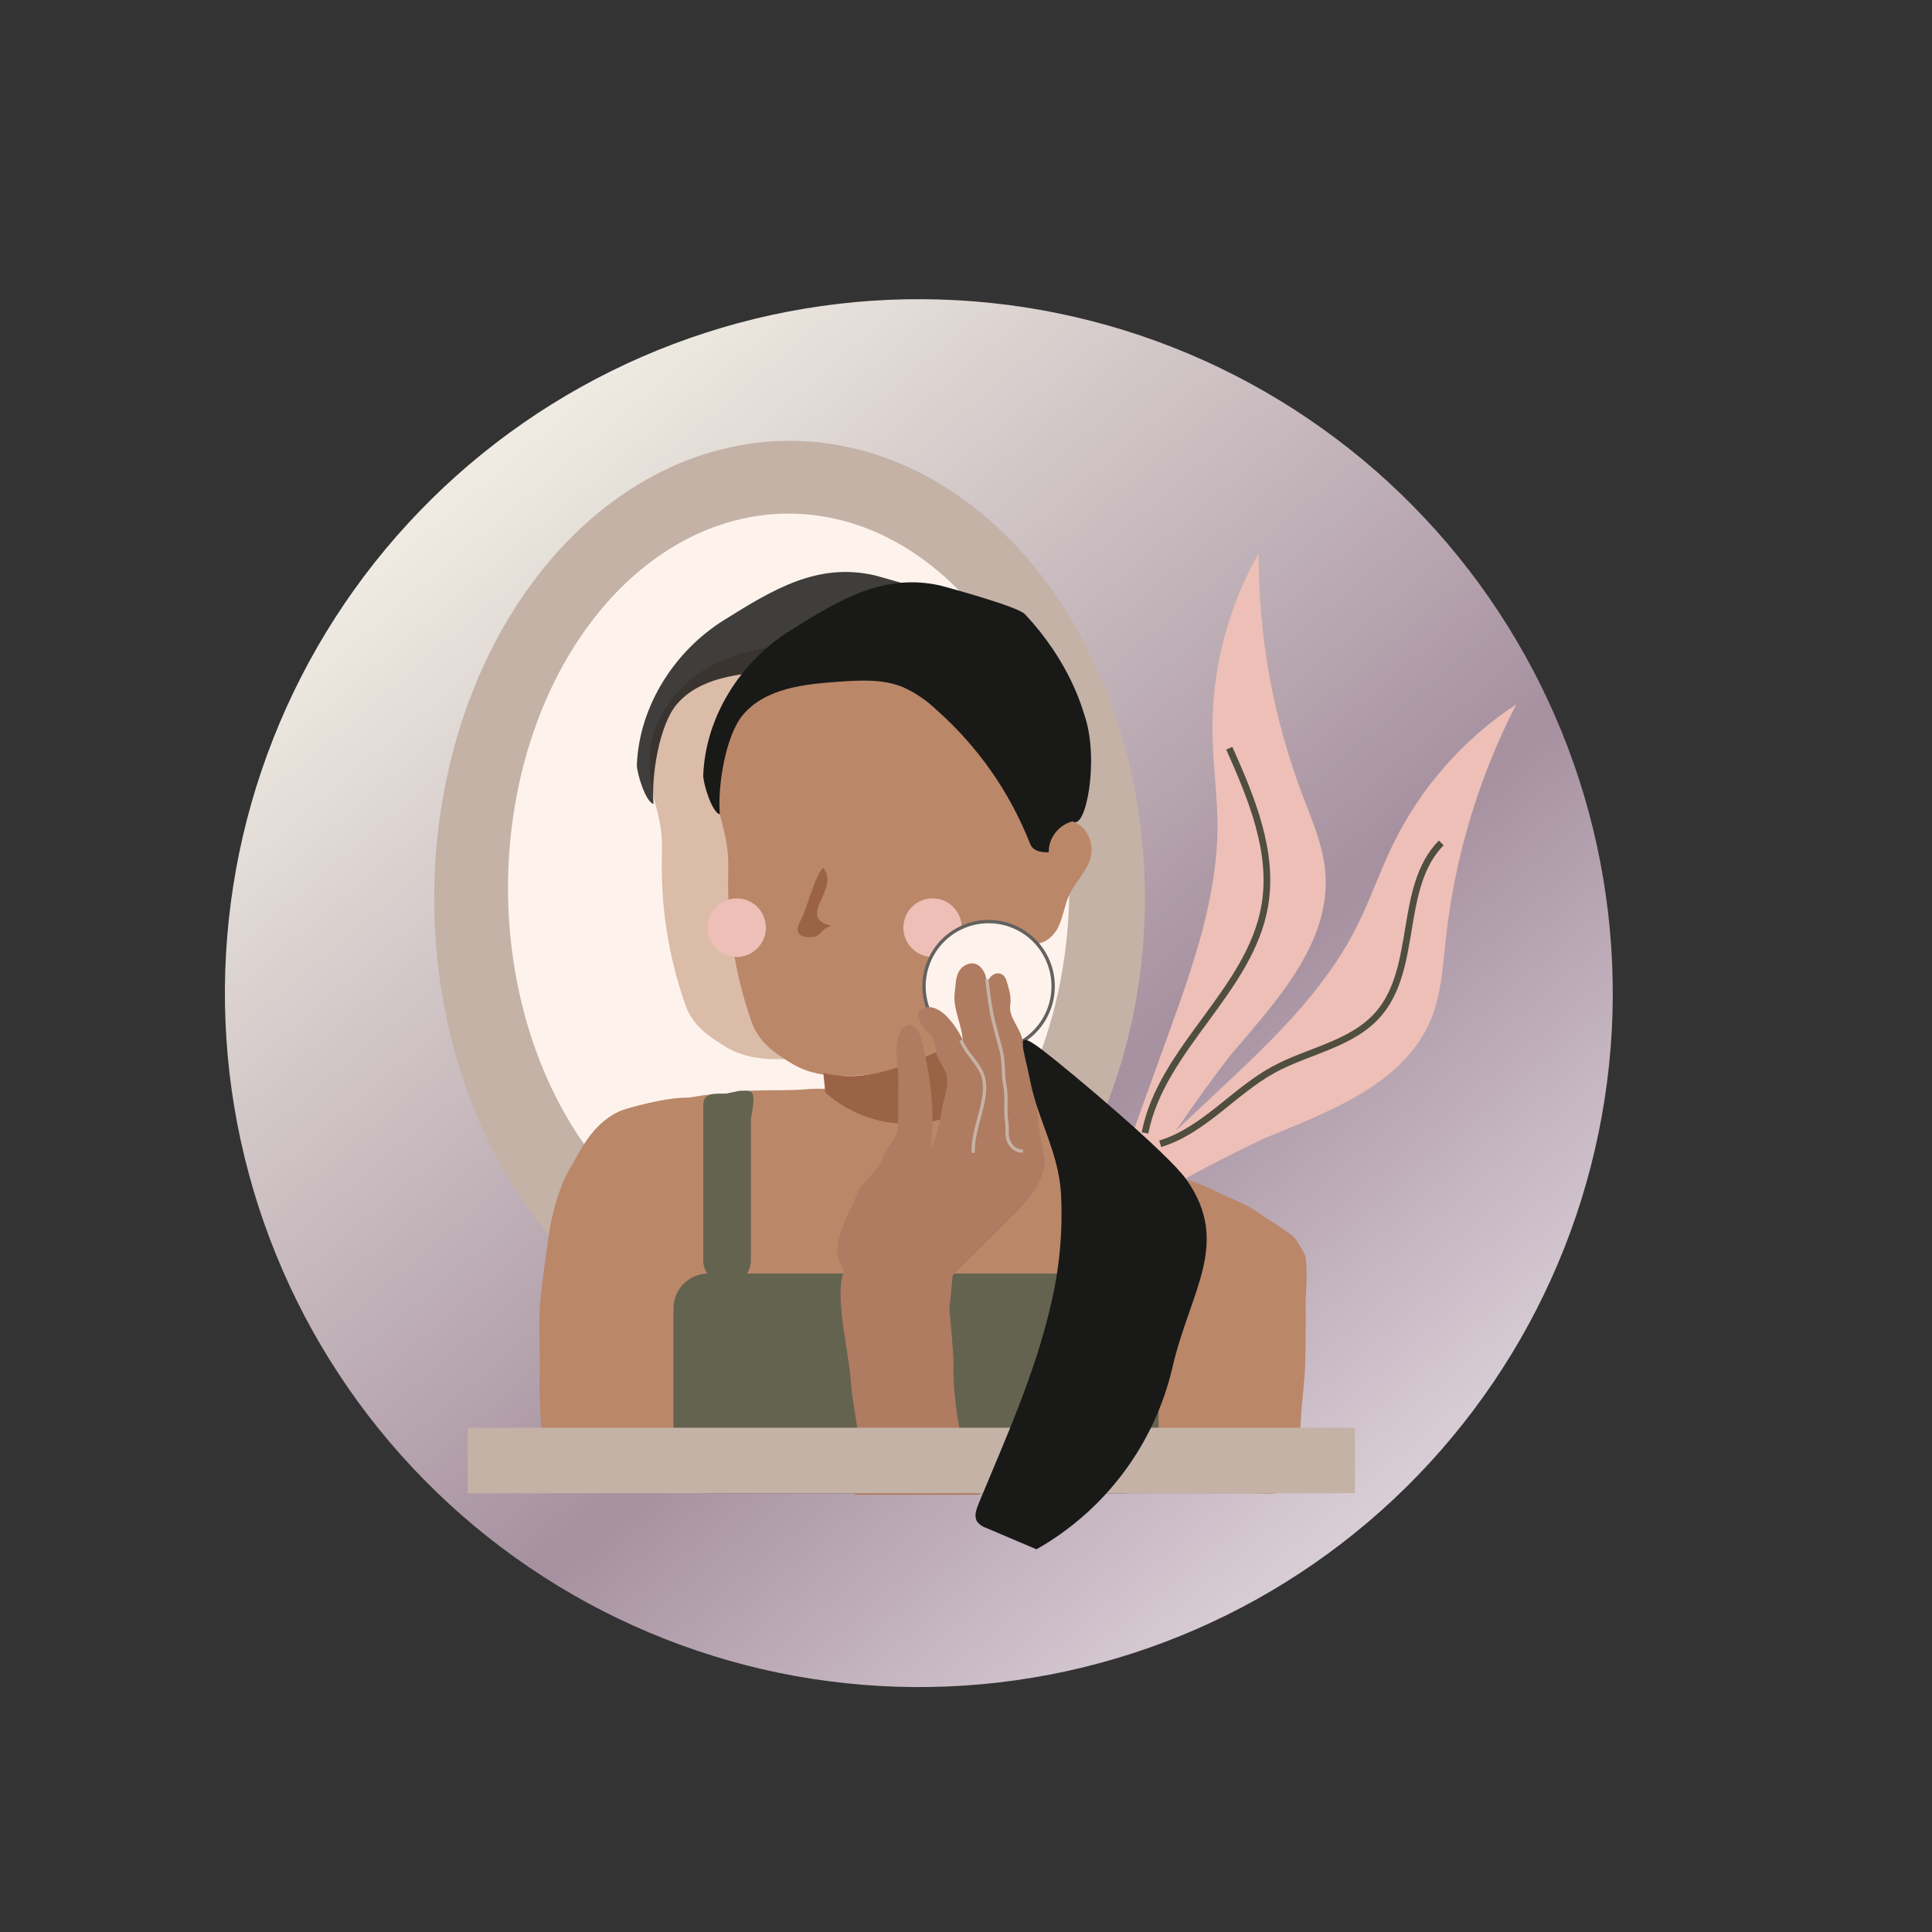
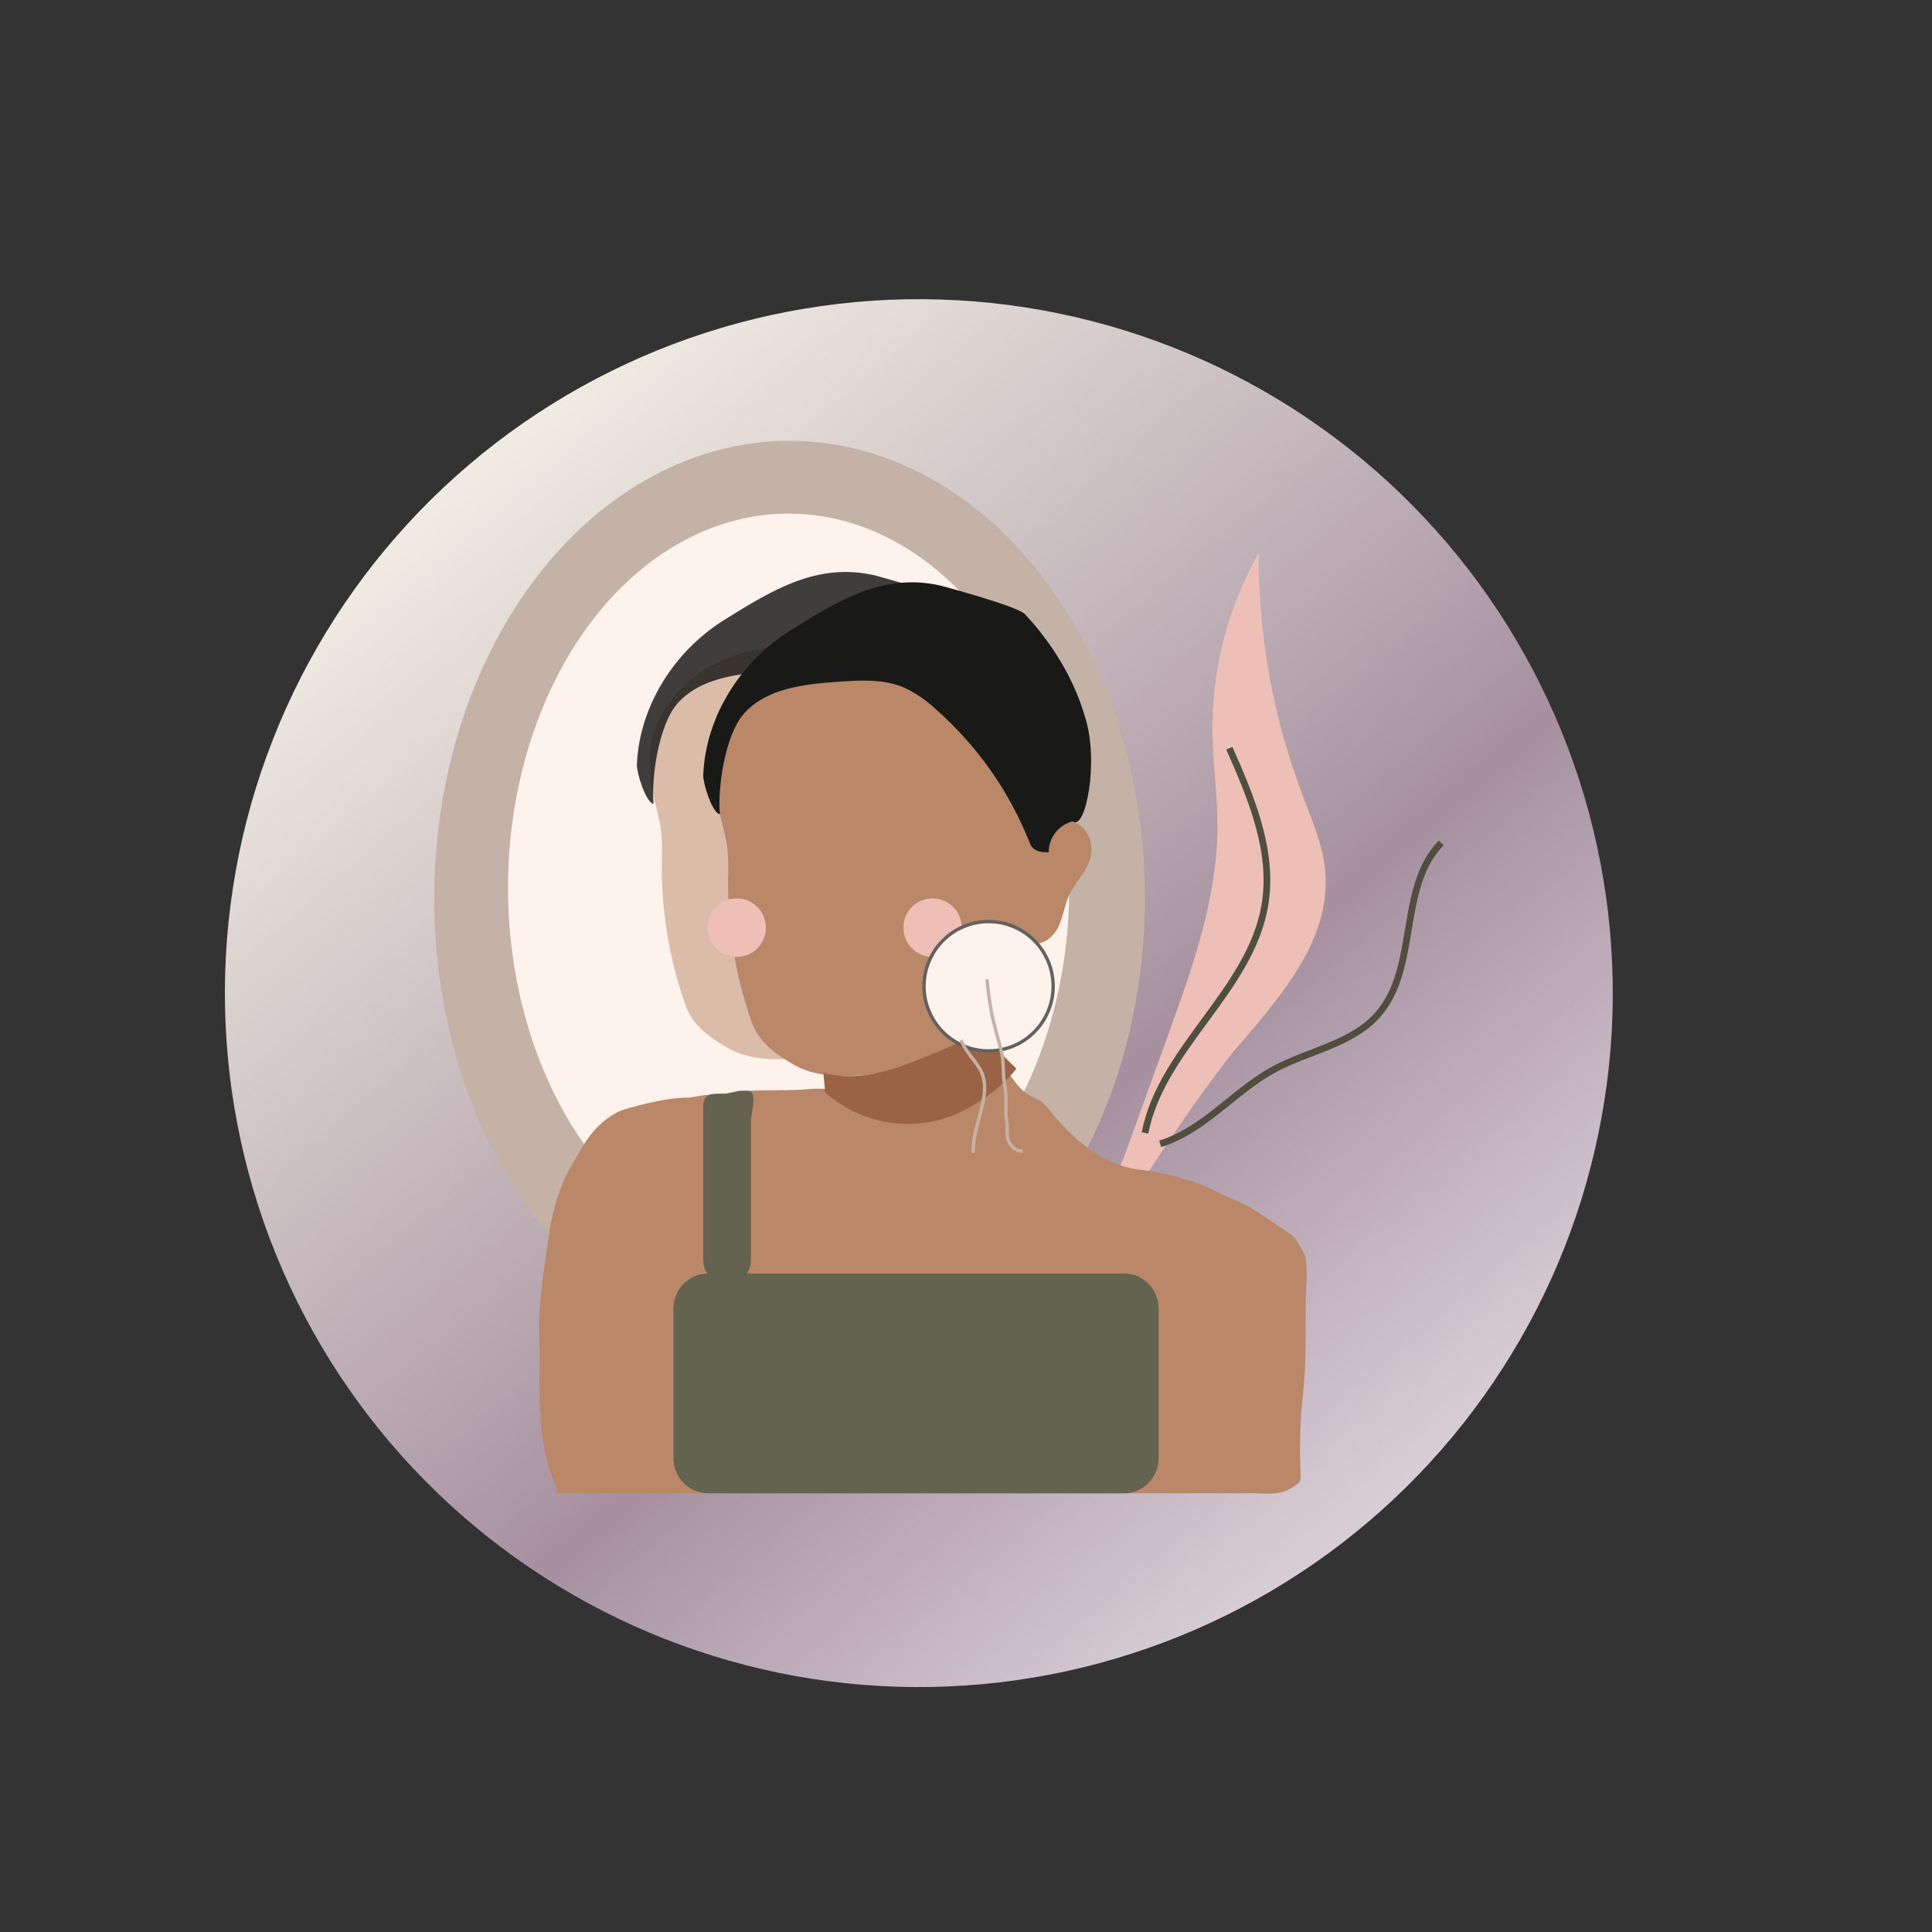
<svg xmlns="http://www.w3.org/2000/svg" width="220" zoomAndPan="magnify" viewBox="0 0 165 165" height="220" preserveAspectRatio="xMidYMid meet" version="1.0">
  <rect x="0" y="0" width="165" height="165" fill="#333333" stroke="none" />
  <defs>
    <clipPath id="54dfac0b8b">
      <path d="M 19 25 L 138 25 L 138 145 L 19 145 Z M 19 25 " clip-rule="nonzero" />
    </clipPath>
    <clipPath id="977c732b1b">
      <path d="M -5.074 78.082 L 85.203 1.273 L 162.016 91.551 L 71.738 168.359 Z M -5.074 78.082 " clip-rule="nonzero" />
    </clipPath>
    <clipPath id="5b8e7102b5">
      <path d="M -5.074 78.082 L 85.203 1.273 L 162.016 91.551 L 71.738 168.359 Z M -5.074 78.082 " clip-rule="nonzero" />
    </clipPath>
    <clipPath id="227ebfcb71">
      <path d="M 123.609 46.41 C 124.867 47.891 126.051 49.426 127.156 51.02 C 128.262 52.617 129.289 54.262 130.234 55.957 C 131.18 57.652 132.039 59.387 132.816 61.168 C 133.59 62.949 134.273 64.762 134.871 66.609 C 135.469 68.457 135.973 70.328 136.383 72.223 C 136.797 74.121 137.113 76.035 137.34 77.961 C 137.562 79.891 137.691 81.824 137.727 83.766 C 137.762 85.707 137.703 87.645 137.547 89.578 C 137.391 91.512 137.141 93.434 136.793 95.344 C 136.449 97.254 136.012 99.145 135.48 101.012 C 134.953 102.879 134.332 104.715 133.621 106.52 C 132.91 108.328 132.109 110.094 131.227 111.82 C 130.344 113.551 129.375 115.23 128.324 116.863 C 127.277 118.496 126.148 120.074 124.945 121.594 C 123.738 123.117 122.465 124.578 121.117 125.973 C 119.77 127.371 118.355 128.699 116.875 129.957 C 115.398 131.215 113.863 132.395 112.266 133.504 C 110.672 134.609 109.027 135.637 107.332 136.582 C 105.637 137.527 103.898 138.387 102.121 139.16 C 100.34 139.934 98.527 140.621 96.68 141.215 C 94.832 141.812 92.961 142.316 91.062 142.73 C 89.168 143.141 87.254 143.461 85.328 143.684 C 83.398 143.91 81.465 144.039 79.523 144.074 C 77.582 144.109 75.645 144.047 73.711 143.891 C 71.777 143.734 69.852 143.484 67.941 143.141 C 66.031 142.797 64.145 142.359 62.277 141.828 C 60.41 141.297 58.574 140.676 56.766 139.965 C 54.961 139.254 53.195 138.457 51.465 137.574 C 49.738 136.688 48.059 135.723 46.426 134.672 C 44.793 133.621 43.215 132.496 41.691 131.289 C 40.172 130.086 38.711 128.809 37.316 127.461 C 35.918 126.113 34.59 124.699 33.332 123.223 C 32.074 121.742 30.895 120.207 29.785 118.613 C 28.68 117.02 27.652 115.375 26.707 113.68 C 25.762 111.984 24.902 110.246 24.129 108.465 C 23.355 106.688 22.668 104.871 22.07 103.023 C 21.477 101.18 20.973 99.305 20.559 97.41 C 20.145 95.512 19.828 93.602 19.602 91.672 C 19.379 89.742 19.25 87.809 19.215 85.867 C 19.18 83.93 19.242 81.992 19.398 80.055 C 19.555 78.121 19.805 76.199 20.148 74.289 C 20.492 72.379 20.93 70.488 21.461 68.621 C 21.992 66.754 22.613 64.918 23.324 63.113 C 24.035 61.305 24.832 59.539 25.715 57.812 C 26.602 56.082 27.566 54.402 28.617 52.77 C 29.668 51.137 30.793 49.559 31.996 48.039 C 33.203 46.516 34.48 45.059 35.828 43.66 C 37.176 42.262 38.586 40.938 40.066 39.68 C 41.543 38.422 43.082 37.238 44.676 36.133 C 46.27 35.023 47.914 34 49.609 33.055 C 51.305 32.109 53.043 31.25 54.824 30.473 C 56.602 29.699 58.414 29.016 60.262 28.418 C 62.109 27.82 63.98 27.316 65.879 26.902 C 67.777 26.492 69.688 26.172 71.617 25.949 C 73.543 25.723 75.477 25.594 77.418 25.559 C 79.359 25.527 81.297 25.586 83.23 25.742 C 85.168 25.898 87.09 26.148 89 26.492 C 90.91 26.84 92.797 27.277 94.664 27.805 C 96.531 28.336 98.371 28.957 100.176 29.668 C 101.98 30.379 103.75 31.176 105.477 32.062 C 107.203 32.945 108.883 33.914 110.516 34.961 C 112.148 36.012 113.727 37.141 115.25 38.344 C 116.773 39.547 118.23 40.824 119.629 42.172 C 121.023 43.52 122.352 44.934 123.609 46.41 Z M 123.609 46.41 " clip-rule="nonzero" />
    </clipPath>
    <linearGradient x1="1744.609" gradientTransform="matrix(0.599, 0.704, -0.704, 0.599, -847.877, -1352.988)" y1="244.834" x2="1925.543" gradientUnits="userSpaceOnUse" y2="244.834" id="10b0255427">
      <stop stop-opacity="1" stop-color="rgb(93.7%, 92.2%, 88.599%)" offset="0" />
      <stop stop-opacity="1" stop-color="rgb(93.7%, 92.2%, 88.599%)" offset="0.125" />
      <stop stop-opacity="1" stop-color="rgb(93.7%, 92.2%, 88.599%)" offset="0.141" />
      <stop stop-opacity="1" stop-color="rgb(93.604%, 92.081%, 88.513%)" offset="0.148" />
      <stop stop-opacity="1" stop-color="rgb(93.26%, 91.652%, 88.202%)" offset="0.152" />
      <stop stop-opacity="1" stop-color="rgb(93.013%, 91.344%, 87.978%)" offset="0.156" />
      <stop stop-opacity="1" stop-color="rgb(92.764%, 91.034%, 87.753%)" offset="0.16" />
      <stop stop-opacity="1" stop-color="rgb(92.517%, 90.724%, 87.529%)" offset="0.164" />
      <stop stop-opacity="1" stop-color="rgb(92.268%, 90.414%, 87.303%)" offset="0.168" />
      <stop stop-opacity="1" stop-color="rgb(92.021%, 90.105%, 87.079%)" offset="0.172" />
      <stop stop-opacity="1" stop-color="rgb(91.772%, 89.795%, 86.855%)" offset="0.176" />
      <stop stop-opacity="1" stop-color="rgb(91.525%, 89.485%, 86.63%)" offset="0.18" />
      <stop stop-opacity="1" stop-color="rgb(91.277%, 89.175%, 86.404%)" offset="0.184" />
      <stop stop-opacity="1" stop-color="rgb(91.028%, 88.866%, 86.18%)" offset="0.188" />
      <stop stop-opacity="1" stop-color="rgb(90.779%, 88.556%, 85.956%)" offset="0.191" />
      <stop stop-opacity="1" stop-color="rgb(90.532%, 88.246%, 85.732%)" offset="0.195" />
      <stop stop-opacity="1" stop-color="rgb(90.283%, 87.936%, 85.506%)" offset="0.199" />
      <stop stop-opacity="1" stop-color="rgb(90.036%, 87.627%, 85.281%)" offset="0.203" />
      <stop stop-opacity="1" stop-color="rgb(89.787%, 87.317%, 85.057%)" offset="0.207" />
      <stop stop-opacity="1" stop-color="rgb(89.54%, 87.007%, 84.833%)" offset="0.211" />
      <stop stop-opacity="1" stop-color="rgb(89.291%, 86.697%, 84.607%)" offset="0.215" />
      <stop stop-opacity="1" stop-color="rgb(89.044%, 86.388%, 84.383%)" offset="0.219" />
      <stop stop-opacity="1" stop-color="rgb(88.795%, 86.078%, 84.158%)" offset="0.223" />
      <stop stop-opacity="1" stop-color="rgb(88.547%, 85.768%, 83.934%)" offset="0.227" />
      <stop stop-opacity="1" stop-color="rgb(88.298%, 85.458%, 83.708%)" offset="0.23" />
      <stop stop-opacity="1" stop-color="rgb(88.051%, 85.149%, 83.484%)" offset="0.234" />
      <stop stop-opacity="1" stop-color="rgb(87.802%, 84.839%, 83.26%)" offset="0.238" />
      <stop stop-opacity="1" stop-color="rgb(87.555%, 84.529%, 83.035%)" offset="0.242" />
      <stop stop-opacity="1" stop-color="rgb(87.306%, 84.219%, 82.809%)" offset="0.246" />
      <stop stop-opacity="1" stop-color="rgb(87.059%, 83.91%, 82.585%)" offset="0.25" />
      <stop stop-opacity="1" stop-color="rgb(86.81%, 83.6%, 82.361%)" offset="0.254" />
      <stop stop-opacity="1" stop-color="rgb(86.563%, 83.29%, 82.137%)" offset="0.258" />
      <stop stop-opacity="1" stop-color="rgb(86.314%, 82.98%, 81.911%)" offset="0.262" />
      <stop stop-opacity="1" stop-color="rgb(86.066%, 82.671%, 81.686%)" offset="0.266" />
      <stop stop-opacity="1" stop-color="rgb(85.817%, 82.361%, 81.462%)" offset="0.27" />
      <stop stop-opacity="1" stop-color="rgb(85.57%, 82.051%, 81.238%)" offset="0.273" />
      <stop stop-opacity="1" stop-color="rgb(85.321%, 81.741%, 81.012%)" offset="0.277" />
      <stop stop-opacity="1" stop-color="rgb(85.074%, 81.433%, 80.788%)" offset="0.281" />
      <stop stop-opacity="1" stop-color="rgb(84.825%, 81.123%, 80.563%)" offset="0.285" />
      <stop stop-opacity="1" stop-color="rgb(84.578%, 80.814%, 80.339%)" offset="0.289" />
      <stop stop-opacity="1" stop-color="rgb(84.329%, 80.504%, 80.113%)" offset="0.293" />
      <stop stop-opacity="1" stop-color="rgb(84.082%, 80.194%, 79.889%)" offset="0.297" />
      <stop stop-opacity="1" stop-color="rgb(83.833%, 79.884%, 79.665%)" offset="0.301" />
      <stop stop-opacity="1" stop-color="rgb(83.585%, 79.575%, 79.44%)" offset="0.305" />
      <stop stop-opacity="1" stop-color="rgb(83.336%, 79.265%, 79.214%)" offset="0.309" />
      <stop stop-opacity="1" stop-color="rgb(83.089%, 78.955%, 78.99%)" offset="0.312" />
      <stop stop-opacity="1" stop-color="rgb(82.84%, 78.645%, 78.766%)" offset="0.316" />
      <stop stop-opacity="1" stop-color="rgb(82.593%, 78.336%, 78.542%)" offset="0.32" />
      <stop stop-opacity="1" stop-color="rgb(82.344%, 78.026%, 78.316%)" offset="0.324" />
      <stop stop-opacity="1" stop-color="rgb(82.097%, 77.716%, 78.091%)" offset="0.328" />
      <stop stop-opacity="1" stop-color="rgb(81.848%, 77.406%, 77.867%)" offset="0.332" />
      <stop stop-opacity="1" stop-color="rgb(81.599%, 77.097%, 77.643%)" offset="0.336" />
      <stop stop-opacity="1" stop-color="rgb(81.351%, 76.787%, 77.417%)" offset="0.34" />
      <stop stop-opacity="1" stop-color="rgb(81.104%, 76.477%, 77.193%)" offset="0.344" />
      <stop stop-opacity="1" stop-color="rgb(80.855%, 76.167%, 76.968%)" offset="0.348" />
      <stop stop-opacity="1" stop-color="rgb(80.608%, 75.858%, 76.744%)" offset="0.352" />
      <stop stop-opacity="1" stop-color="rgb(80.359%, 75.548%, 76.518%)" offset="0.355" />
      <stop stop-opacity="1" stop-color="rgb(80.112%, 75.238%, 76.294%)" offset="0.359" />
      <stop stop-opacity="1" stop-color="rgb(79.863%, 74.928%, 76.07%)" offset="0.363" />
      <stop stop-opacity="1" stop-color="rgb(79.616%, 74.619%, 75.845%)" offset="0.367" />
      <stop stop-opacity="1" stop-color="rgb(79.367%, 74.309%, 75.62%)" offset="0.371" />
      <stop stop-opacity="1" stop-color="rgb(79.118%, 73.999%, 75.395%)" offset="0.375" />
      <stop stop-opacity="1" stop-color="rgb(78.87%, 73.689%, 75.171%)" offset="0.379" />
      <stop stop-opacity="1" stop-color="rgb(78.622%, 73.38%, 74.947%)" offset="0.383" />
      <stop stop-opacity="1" stop-color="rgb(78.374%, 73.07%, 74.721%)" offset="0.387" />
      <stop stop-opacity="1" stop-color="rgb(78.127%, 72.76%, 74.496%)" offset="0.391" />
      <stop stop-opacity="1" stop-color="rgb(77.878%, 72.45%, 74.272%)" offset="0.395" />
      <stop stop-opacity="1" stop-color="rgb(77.631%, 72.142%, 74.048%)" offset="0.398" />
      <stop stop-opacity="1" stop-color="rgb(77.382%, 71.832%, 73.822%)" offset="0.402" />
      <stop stop-opacity="1" stop-color="rgb(77.135%, 71.523%, 73.598%)" offset="0.406" />
      <stop stop-opacity="1" stop-color="rgb(76.886%, 71.213%, 73.373%)" offset="0.41" />
      <stop stop-opacity="1" stop-color="rgb(76.637%, 70.903%, 73.149%)" offset="0.414" />
      <stop stop-opacity="1" stop-color="rgb(76.389%, 70.593%, 72.923%)" offset="0.418" />
      <stop stop-opacity="1" stop-color="rgb(76.141%, 70.284%, 72.699%)" offset="0.422" />
      <stop stop-opacity="1" stop-color="rgb(75.893%, 69.974%, 72.475%)" offset="0.426" />
      <stop stop-opacity="1" stop-color="rgb(75.645%, 69.664%, 72.25%)" offset="0.43" />
      <stop stop-opacity="1" stop-color="rgb(75.397%, 69.354%, 72.025%)" offset="0.434" />
      <stop stop-opacity="1" stop-color="rgb(75.15%, 69.044%, 71.8%)" offset="0.438" />
      <stop stop-opacity="1" stop-color="rgb(74.901%, 68.735%, 71.576%)" offset="0.441" />
      <stop stop-opacity="1" stop-color="rgb(74.654%, 68.425%, 71.352%)" offset="0.445" />
      <stop stop-opacity="1" stop-color="rgb(74.405%, 68.115%, 71.126%)" offset="0.449" />
      <stop stop-opacity="1" stop-color="rgb(74.156%, 67.805%, 70.901%)" offset="0.453" />
      <stop stop-opacity="1" stop-color="rgb(73.907%, 67.496%, 70.677%)" offset="0.457" />
      <stop stop-opacity="1" stop-color="rgb(73.66%, 67.186%, 70.453%)" offset="0.461" />
      <stop stop-opacity="1" stop-color="rgb(73.412%, 66.876%, 70.227%)" offset="0.465" />
      <stop stop-opacity="1" stop-color="rgb(73.164%, 66.566%, 70.003%)" offset="0.469" />
      <stop stop-opacity="1" stop-color="rgb(72.916%, 66.257%, 69.778%)" offset="0.473" />
      <stop stop-opacity="1" stop-color="rgb(72.668%, 65.947%, 69.554%)" offset="0.477" />
      <stop stop-opacity="1" stop-color="rgb(72.42%, 65.637%, 69.328%)" offset="0.48" />
      <stop stop-opacity="1" stop-color="rgb(72.173%, 65.327%, 69.104%)" offset="0.484" />
      <stop stop-opacity="1" stop-color="rgb(71.924%, 65.018%, 68.88%)" offset="0.488" />
      <stop stop-opacity="1" stop-color="rgb(71.675%, 64.708%, 68.655%)" offset="0.492" />
      <stop stop-opacity="1" stop-color="rgb(71.426%, 64.398%, 68.43%)" offset="0.496" />
      <stop stop-opacity="1" stop-color="rgb(71.179%, 64.088%, 68.205%)" offset="0.5" />
      <stop stop-opacity="1" stop-color="rgb(70.93%, 63.779%, 67.981%)" offset="0.504" />
      <stop stop-opacity="1" stop-color="rgb(70.683%, 63.469%, 67.757%)" offset="0.508" />
      <stop stop-opacity="1" stop-color="rgb(70.435%, 63.159%, 67.531%)" offset="0.512" />
      <stop stop-opacity="1" stop-color="rgb(70.187%, 62.849%, 67.307%)" offset="0.516" />
      <stop stop-opacity="1" stop-color="rgb(69.939%, 62.54%, 67.082%)" offset="0.52" />
      <stop stop-opacity="1" stop-color="rgb(69.691%, 62.231%, 66.858%)" offset="0.523" />
      <stop stop-opacity="1" stop-color="rgb(69.443%, 61.922%, 66.632%)" offset="0.527" />
      <stop stop-opacity="1" stop-color="rgb(69.194%, 61.612%, 66.408%)" offset="0.531" />
      <stop stop-opacity="1" stop-color="rgb(68.945%, 61.302%, 66.183%)" offset="0.535" />
      <stop stop-opacity="1" stop-color="rgb(68.698%, 60.992%, 65.959%)" offset="0.539" />
      <stop stop-opacity="1" stop-color="rgb(68.449%, 60.683%, 65.733%)" offset="0.543" />
      <stop stop-opacity="1" stop-color="rgb(68.202%, 60.373%, 65.509%)" offset="0.547" />
      <stop stop-opacity="1" stop-color="rgb(67.953%, 60.063%, 65.285%)" offset="0.551" />
      <stop stop-opacity="1" stop-color="rgb(67.706%, 59.753%, 65.06%)" offset="0.555" />
      <stop stop-opacity="1" stop-color="rgb(67.458%, 59.444%, 64.835%)" offset="0.559" />
      <stop stop-opacity="1" stop-color="rgb(67.21%, 59.134%, 64.61%)" offset="0.562" />
      <stop stop-opacity="1" stop-color="rgb(66.962%, 58.824%, 64.386%)" offset="0.566" />
      <stop stop-opacity="1" stop-color="rgb(66.713%, 58.514%, 64.162%)" offset="0.57" />
      <stop stop-opacity="1" stop-color="rgb(66.464%, 58.205%, 63.936%)" offset="0.574" />
      <stop stop-opacity="1" stop-color="rgb(66.217%, 57.895%, 63.712%)" offset="0.578" />
      <stop stop-opacity="1" stop-color="rgb(65.968%, 57.585%, 63.487%)" offset="0.582" />
      <stop stop-opacity="1" stop-color="rgb(65.721%, 57.275%, 63.263%)" offset="0.586" />
      <stop stop-opacity="1" stop-color="rgb(65.472%, 56.966%, 63.037%)" offset="0.59" />
      <stop stop-opacity="1" stop-color="rgb(65.225%, 56.656%, 62.813%)" offset="0.594" />
      <stop stop-opacity="1" stop-color="rgb(65.393%, 56.857%, 63%)" offset="0.598" />
      <stop stop-opacity="1" stop-color="rgb(65.561%, 57.059%, 63.188%)" offset="0.602" />
      <stop stop-opacity="1" stop-color="rgb(65.869%, 57.434%, 63.515%)" offset="0.605" />
      <stop stop-opacity="1" stop-color="rgb(66.177%, 57.809%, 63.843%)" offset="0.609" />
      <stop stop-opacity="1" stop-color="rgb(66.486%, 58.183%, 64.169%)" offset="0.613" />
      <stop stop-opacity="1" stop-color="rgb(66.795%, 58.559%, 64.496%)" offset="0.617" />
      <stop stop-opacity="1" stop-color="rgb(67.104%, 58.934%, 64.822%)" offset="0.621" />
      <stop stop-opacity="1" stop-color="rgb(67.412%, 59.309%, 65.15%)" offset="0.625" />
      <stop stop-opacity="1" stop-color="rgb(67.72%, 59.683%, 65.477%)" offset="0.629" />
      <stop stop-opacity="1" stop-color="rgb(68.03%, 60.059%, 65.805%)" offset="0.633" />
      <stop stop-opacity="1" stop-color="rgb(68.338%, 60.434%, 66.132%)" offset="0.637" />
      <stop stop-opacity="1" stop-color="rgb(68.646%, 60.809%, 66.46%)" offset="0.641" />
      <stop stop-opacity="1" stop-color="rgb(68.954%, 61.183%, 66.786%)" offset="0.645" />
      <stop stop-opacity="1" stop-color="rgb(69.264%, 61.559%, 67.113%)" offset="0.648" />
      <stop stop-opacity="1" stop-color="rgb(69.572%, 61.934%, 67.439%)" offset="0.652" />
      <stop stop-opacity="1" stop-color="rgb(69.881%, 62.309%, 67.767%)" offset="0.656" />
      <stop stop-opacity="1" stop-color="rgb(70.189%, 62.683%, 68.094%)" offset="0.66" />
      <stop stop-opacity="1" stop-color="rgb(70.499%, 63.058%, 68.422%)" offset="0.664" />
      <stop stop-opacity="1" stop-color="rgb(70.807%, 63.434%, 68.748%)" offset="0.668" />
      <stop stop-opacity="1" stop-color="rgb(71.115%, 63.809%, 69.077%)" offset="0.672" />
      <stop stop-opacity="1" stop-color="rgb(71.423%, 64.183%, 69.403%)" offset="0.676" />
      <stop stop-opacity="1" stop-color="rgb(71.733%, 64.558%, 69.731%)" offset="0.68" />
      <stop stop-opacity="1" stop-color="rgb(72.041%, 64.934%, 70.058%)" offset="0.684" />
      <stop stop-opacity="1" stop-color="rgb(72.35%, 65.309%, 70.384%)" offset="0.688" />
      <stop stop-opacity="1" stop-color="rgb(72.658%, 65.683%, 70.711%)" offset="0.691" />
      <stop stop-opacity="1" stop-color="rgb(72.968%, 66.058%, 71.039%)" offset="0.695" />
      <stop stop-opacity="1" stop-color="rgb(73.276%, 66.434%, 71.365%)" offset="0.699" />
      <stop stop-opacity="1" stop-color="rgb(73.584%, 66.809%, 71.693%)" offset="0.703" />
      <stop stop-opacity="1" stop-color="rgb(73.892%, 67.183%, 72.02%)" offset="0.707" />
      <stop stop-opacity="1" stop-color="rgb(74.202%, 67.558%, 72.348%)" offset="0.711" />
      <stop stop-opacity="1" stop-color="rgb(74.51%, 67.934%, 72.675%)" offset="0.715" />
      <stop stop-opacity="1" stop-color="rgb(74.818%, 68.309%, 73.001%)" offset="0.719" />
      <stop stop-opacity="1" stop-color="rgb(75.127%, 68.683%, 73.328%)" offset="0.723" />
      <stop stop-opacity="1" stop-color="rgb(75.436%, 69.058%, 73.656%)" offset="0.727" />
      <stop stop-opacity="1" stop-color="rgb(75.745%, 69.432%, 73.982%)" offset="0.73" />
      <stop stop-opacity="1" stop-color="rgb(76.053%, 69.807%, 74.31%)" offset="0.734" />
      <stop stop-opacity="1" stop-color="rgb(76.361%, 70.183%, 74.637%)" offset="0.738" />
      <stop stop-opacity="1" stop-color="rgb(76.671%, 70.558%, 74.965%)" offset="0.742" />
      <stop stop-opacity="1" stop-color="rgb(76.979%, 70.932%, 75.291%)" offset="0.746" />
      <stop stop-opacity="1" stop-color="rgb(77.287%, 71.307%, 75.62%)" offset="0.75" />
      <stop stop-opacity="1" stop-color="rgb(77.596%, 71.683%, 75.946%)" offset="0.754" />
      <stop stop-opacity="1" stop-color="rgb(77.905%, 72.058%, 76.273%)" offset="0.758" />
      <stop stop-opacity="1" stop-color="rgb(78.214%, 72.432%, 76.599%)" offset="0.762" />
      <stop stop-opacity="1" stop-color="rgb(78.522%, 72.807%, 76.927%)" offset="0.766" />
      <stop stop-opacity="1" stop-color="rgb(78.83%, 73.183%, 77.254%)" offset="0.77" />
      <stop stop-opacity="1" stop-color="rgb(79.14%, 73.558%, 77.582%)" offset="0.773" />
      <stop stop-opacity="1" stop-color="rgb(79.448%, 73.932%, 77.908%)" offset="0.777" />
      <stop stop-opacity="1" stop-color="rgb(79.756%, 74.307%, 78.236%)" offset="0.781" />
      <stop stop-opacity="1" stop-color="rgb(80.064%, 74.683%, 78.563%)" offset="0.785" />
      <stop stop-opacity="1" stop-color="rgb(80.374%, 75.058%, 78.889%)" offset="0.789" />
      <stop stop-opacity="1" stop-color="rgb(80.682%, 75.432%, 79.216%)" offset="0.793" />
      <stop stop-opacity="1" stop-color="rgb(80.991%, 75.807%, 79.544%)" offset="0.797" />
      <stop stop-opacity="1" stop-color="rgb(81.299%, 76.183%, 79.871%)" offset="0.801" />
      <stop stop-opacity="1" stop-color="rgb(81.609%, 76.558%, 80.199%)" offset="0.805" />
      <stop stop-opacity="1" stop-color="rgb(81.917%, 76.932%, 80.525%)" offset="0.809" />
      <stop stop-opacity="1" stop-color="rgb(82.225%, 77.307%, 80.853%)" offset="0.812" />
      <stop stop-opacity="1" stop-color="rgb(82.533%, 77.682%, 81.18%)" offset="0.816" />
      <stop stop-opacity="1" stop-color="rgb(82.843%, 78.058%, 81.508%)" offset="0.82" />
      <stop stop-opacity="1" stop-color="rgb(83.151%, 78.432%, 81.834%)" offset="0.824" />
      <stop stop-opacity="1" stop-color="rgb(83.459%, 78.807%, 82.161%)" offset="0.828" />
      <stop stop-opacity="1" stop-color="rgb(83.768%, 79.182%, 82.487%)" offset="0.832" />
      <stop stop-opacity="1" stop-color="rgb(84.077%, 79.558%, 82.816%)" offset="0.836" />
      <stop stop-opacity="1" stop-color="rgb(84.386%, 79.932%, 83.142%)" offset="0.84" />
      <stop stop-opacity="1" stop-color="rgb(84.694%, 80.307%, 83.47%)" offset="0.844" />
      <stop stop-opacity="1" stop-color="rgb(84.897%, 80.553%, 83.684%)" offset="0.848" />
      <stop stop-opacity="1" stop-color="rgb(85.1%, 80.8%, 83.899%)" offset="0.852" />
      <stop stop-opacity="1" stop-color="rgb(85.1%, 80.8%, 83.899%)" offset="0.859" />
      <stop stop-opacity="1" stop-color="rgb(85.1%, 80.8%, 83.899%)" offset="0.875" />
      <stop stop-opacity="1" stop-color="rgb(85.1%, 80.8%, 83.899%)" offset="1" />
    </linearGradient>
    <clipPath id="4f3f68576e">
-       <path d="M 89 60 L 129.508 60 L 129.508 108 L 89 108 Z M 89 60 " clip-rule="nonzero" />
-     </clipPath>
+       </clipPath>
    <clipPath id="9e05a5eb58">
      <path d="M 91 63 L 129.508 63 L 129.508 106 L 91 106 Z M 91 63 " clip-rule="nonzero" />
    </clipPath>
    <clipPath id="da9ebaaf4d">
      <path d="M 37.07 37.648 L 98 37.648 L 98 116 L 37.07 116 Z M 37.07 37.648 " clip-rule="nonzero" />
    </clipPath>
    <clipPath id="a84ad32462">
      <path d="M 83 88 L 104 88 L 104 132.324 L 83 132.324 Z M 83 88 " clip-rule="nonzero" />
    </clipPath>
  </defs>
  <g clip-path="url(#54dfac0b8b)">
    <g clip-path="url(#977c732b1b)">
      <g clip-path="url(#5b8e7102b5)">
        <g clip-path="url(#227ebfcb71)">
          <path fill="url(#10b0255427)" d="M 87.965 -33 L -39.344 75.32 L 68.977 202.633 L 196.289 94.312 Z M 87.965 -33 " fill-rule="nonzero" />
        </g>
      </g>
    </g>
  </g>
  <path fill="#edbfb6" d="M 105.137 90.059 C 109.027 85.488 113.664 80.508 113.188 74.52 C 113.004 72.203 112.043 70.031 111.219 67.859 C 108.719 61.215 107.477 54.344 107.496 47.246 C 106.168 49.582 105.168 52.051 104.5 54.652 C 103.828 57.254 103.512 59.898 103.547 62.586 C 103.586 65.266 103.984 67.934 103.977 70.621 C 103.957 76.664 101.887 82.492 99.84 88.172 L 96.117 98.484 C 95.281 100.805 92.969 104.699 93.594 107.078 C 97.344 101.238 100.863 95.566 105.137 90.059 Z M 105.137 90.059 " fill-opacity="1" fill-rule="nonzero" />
  <g clip-path="url(#4f3f68576e)">
    <path fill="#edbfb6" d="M 107.992 97.215 C 113.527 94.922 119.918 92.598 122.211 87.047 C 123.098 84.898 123.223 82.527 123.477 80.215 C 124.254 73.16 126.258 66.473 129.488 60.156 C 127.246 61.629 125.238 63.371 123.461 65.383 C 121.684 67.395 120.203 69.605 119.016 72.016 C 117.836 74.422 116.98 76.977 115.758 79.363 C 112.996 84.738 108.512 88.98 104.109 93.109 L 96.129 100.602 C 94.332 102.289 90.496 104.699 89.984 107.109 C 95.98 103.621 101.688 100.176 107.992 97.215 Z M 107.992 97.215 " fill-opacity="1" fill-rule="nonzero" />
  </g>
  <path stroke-linecap="butt" transform="matrix(0.286, 0, 0, 0.287, -80.884, -36.877)" fill="none" stroke-linejoin="miter" d="M 624.724 465.625 C 629.65 440.336 656.216 423.294 660.514 397.882 C 663.216 381.875 656.516 365.977 649.899 351.14 " stroke="#4f4e3f" stroke-width="2" stroke-opacity="1" stroke-miterlimit="10" />
  <g clip-path="url(#9e05a5eb58)">
    <path stroke-linecap="butt" transform="matrix(0.286, 0, 0, 0.287, -80.884, -36.877)" fill="none" stroke-linejoin="miter" d="M 629.268 468.851 C 642.271 464.904 651.277 453.226 663.134 446.774 C 673.572 441.111 686.548 439.247 694.367 430.304 C 706.497 416.448 700.234 392.383 713.196 379.316 " stroke="#4f4e3f" stroke-width="2" stroke-opacity="1" stroke-miterlimit="10" />
  </g>
  <g clip-path="url(#da9ebaaf4d)">
    <path fill="#c4b2a7" d="M 97.781 76.727 C 97.781 78.004 97.73 79.281 97.633 80.555 C 97.535 81.828 97.391 83.094 97.195 84.348 C 97.004 85.605 96.762 86.844 96.473 88.07 C 96.184 89.293 95.852 90.496 95.469 91.68 C 95.09 92.863 94.664 94.016 94.195 95.145 C 93.727 96.273 93.219 97.371 92.664 98.434 C 92.113 99.5 91.523 100.527 90.891 101.516 C 90.262 102.504 89.594 103.453 88.891 104.355 C 88.188 105.262 87.453 106.121 86.684 106.93 C 85.918 107.742 85.117 108.504 84.293 109.215 C 83.465 109.926 82.613 110.586 81.738 111.188 C 80.859 111.789 79.965 112.336 79.047 112.828 C 78.129 113.316 77.191 113.746 76.242 114.117 C 75.289 114.488 74.328 114.801 73.352 115.051 C 72.379 115.301 71.395 115.488 70.406 115.613 C 69.418 115.738 68.426 115.801 67.43 115.801 C 66.438 115.801 65.445 115.738 64.457 115.613 C 63.469 115.488 62.484 115.301 61.512 115.051 C 60.535 114.801 59.574 114.488 58.621 114.117 C 57.672 113.746 56.734 113.316 55.816 112.828 C 54.898 112.336 54 111.789 53.125 111.188 C 52.25 110.586 51.398 109.926 50.57 109.215 C 49.742 108.504 48.945 107.742 48.18 106.93 C 47.41 106.121 46.676 105.262 45.973 104.355 C 45.27 103.453 44.602 102.504 43.973 101.516 C 43.34 100.527 42.75 99.5 42.195 98.434 C 41.645 97.371 41.133 96.273 40.664 95.145 C 40.199 94.016 39.773 92.863 39.391 91.68 C 39.012 90.496 38.676 89.293 38.391 88.07 C 38.102 86.844 37.859 85.605 37.664 84.348 C 37.473 83.094 37.324 81.828 37.227 80.555 C 37.133 79.281 37.082 78.004 37.082 76.727 C 37.082 75.445 37.133 74.168 37.227 72.895 C 37.324 71.621 37.473 70.355 37.664 69.102 C 37.859 67.848 38.102 66.605 38.391 65.383 C 38.676 64.156 39.012 62.953 39.391 61.773 C 39.773 60.59 40.199 59.434 40.664 58.305 C 41.133 57.176 41.645 56.082 42.195 55.016 C 42.75 53.953 43.34 52.926 43.973 51.938 C 44.602 50.945 45.27 50 45.973 49.094 C 46.676 48.191 47.41 47.332 48.18 46.52 C 48.945 45.707 49.742 44.945 50.57 44.234 C 51.398 43.523 52.25 42.867 53.125 42.266 C 54 41.66 54.898 41.113 55.816 40.625 C 56.734 40.133 57.672 39.703 58.621 39.332 C 59.574 38.961 60.535 38.648 61.512 38.402 C 62.484 38.152 63.469 37.965 64.457 37.836 C 65.445 37.711 66.438 37.648 67.43 37.648 C 68.426 37.648 69.418 37.711 70.406 37.836 C 71.395 37.965 72.379 38.152 73.352 38.402 C 74.328 38.648 75.289 38.961 76.242 39.332 C 77.191 39.703 78.129 40.133 79.047 40.625 C 79.965 41.113 80.859 41.66 81.738 42.266 C 82.613 42.867 83.465 43.523 84.293 44.234 C 85.117 44.945 85.918 45.707 86.684 46.52 C 87.453 47.332 88.188 48.191 88.891 49.094 C 89.594 50 90.262 50.945 90.891 51.938 C 91.523 52.926 92.113 53.953 92.664 55.016 C 93.219 56.082 93.727 57.176 94.195 58.305 C 94.664 59.434 95.09 60.59 95.469 61.773 C 95.852 62.953 96.184 64.156 96.473 65.383 C 96.762 66.605 97.004 67.848 97.195 69.102 C 97.391 70.355 97.535 71.621 97.633 72.895 C 97.73 74.168 97.781 75.445 97.781 76.727 Z M 97.781 76.727 " fill-opacity="1" fill-rule="nonzero" />
  </g>
  <path fill="#fdf3ec" d="M 91.316 75.828 C 91.316 76.875 91.277 77.918 91.199 78.961 C 91.125 80.004 91.008 81.035 90.855 82.062 C 90.703 83.09 90.512 84.105 90.285 85.105 C 90.055 86.109 89.793 87.094 89.492 88.059 C 89.191 89.027 88.855 89.973 88.484 90.895 C 88.117 91.82 87.715 92.715 87.277 93.586 C 86.84 94.457 86.375 95.297 85.875 96.105 C 85.379 96.914 84.852 97.688 84.297 98.43 C 83.742 99.168 83.16 99.871 82.555 100.535 C 81.949 101.199 81.316 101.824 80.664 102.406 C 80.012 102.984 79.34 103.523 78.648 104.016 C 77.957 104.512 77.246 104.957 76.523 105.359 C 75.797 105.758 75.059 106.109 74.309 106.414 C 73.559 106.719 72.797 106.973 72.027 107.176 C 71.258 107.383 70.48 107.535 69.699 107.637 C 68.918 107.742 68.137 107.793 67.352 107.793 C 66.566 107.793 65.785 107.742 65.004 107.637 C 64.223 107.535 63.445 107.383 62.676 107.176 C 61.906 106.973 61.145 106.719 60.395 106.414 C 59.645 106.109 58.906 105.758 58.18 105.359 C 57.457 104.957 56.746 104.512 56.055 104.016 C 55.363 103.523 54.691 102.984 54.035 102.406 C 53.383 101.824 52.754 101.199 52.148 100.535 C 51.543 99.871 50.961 99.168 50.406 98.43 C 49.852 97.688 49.324 96.914 48.824 96.105 C 48.328 95.297 47.859 94.457 47.426 93.586 C 46.988 92.715 46.586 91.82 46.215 90.895 C 45.848 89.973 45.512 89.027 45.211 88.059 C 44.91 87.094 44.645 86.109 44.418 85.105 C 44.191 84.105 44 83.09 43.848 82.062 C 43.695 81.035 43.578 80.004 43.5 78.961 C 43.426 77.918 43.387 76.875 43.387 75.828 C 43.387 74.781 43.426 73.734 43.5 72.695 C 43.578 71.652 43.695 70.617 43.848 69.59 C 44 68.566 44.191 67.551 44.418 66.547 C 44.645 65.547 44.91 64.562 45.211 63.594 C 45.512 62.629 45.848 61.684 46.215 60.758 C 46.586 59.836 46.988 58.938 47.426 58.07 C 47.859 57.199 48.328 56.359 48.824 55.551 C 49.324 54.738 49.852 53.965 50.406 53.227 C 50.961 52.484 51.543 51.781 52.148 51.117 C 52.754 50.453 53.383 49.832 54.035 49.25 C 54.691 48.668 55.363 48.129 56.055 47.637 C 56.746 47.145 57.457 46.695 58.18 46.297 C 58.906 45.895 59.645 45.543 60.395 45.238 C 61.145 44.934 61.906 44.68 62.676 44.477 C 63.445 44.273 64.223 44.121 65.004 44.016 C 65.785 43.914 66.566 43.863 67.352 43.863 C 68.137 43.863 68.918 43.914 69.699 44.016 C 70.48 44.121 71.258 44.273 72.027 44.477 C 72.797 44.68 73.559 44.934 74.309 45.238 C 75.059 45.543 75.797 45.895 76.523 46.297 C 77.246 46.695 77.957 47.145 78.648 47.637 C 79.34 48.129 80.012 48.668 80.664 49.25 C 81.316 49.832 81.949 50.453 82.555 51.117 C 83.16 51.781 83.742 52.484 84.297 53.227 C 84.852 53.965 85.379 54.738 85.875 55.551 C 86.375 56.359 86.84 57.199 87.277 58.07 C 87.715 58.938 88.117 59.836 88.484 60.758 C 88.855 61.684 89.191 62.629 89.492 63.594 C 89.793 64.562 90.055 65.547 90.285 66.547 C 90.512 67.551 90.703 68.566 90.855 69.59 C 91.008 70.617 91.125 71.652 91.199 72.695 C 91.277 73.734 91.316 74.781 91.316 75.828 Z M 91.316 75.828 " fill-opacity="1" fill-rule="nonzero" />
  <path fill="#bb8769" d="M 70.789 92.281 L 70.789 93.008 C 70.074 92.961 69.363 92.973 68.652 93.043 C 67.109 93.188 63.496 92.98 62.004 93.395 C 59.238 93.59 60.672 93.469 58.805 93.742 C 56.941 93.691 53.539 94.629 52.945 94.891 C 50.477 95.988 49.469 98.496 48.652 99.828 C 47.836 101.16 47.141 103.629 46.918 105.176 C 46.68 106.84 46.25 109.746 46.113 111.426 C 45.98 113.109 46.133 115.16 46.094 116.84 C 45.984 121.719 46.434 124.758 47.551 127.008 C 47.621 127.156 47.484 127.344 47.484 127.508 L 106.195 127.535 C 107.91 127.457 109.09 127.859 110.387 127.023 C 111.012 126.617 111.012 126.617 111.086 126.242 C 111.086 126.242 111.008 124.164 111.031 123.332 C 111.09 121.129 111.031 122.523 111.137 120.586 C 111.168 120.035 111.223 119.898 111.426 117.34 C 111.492 116.5 111.527 113.797 111.512 111.266 C 111.512 110.281 111.695 109 111.512 107.441 C 111.461 107.004 110.875 106.207 110.656 105.824 C 110.434 105.445 108.18 104.055 107.809 103.797 C 106.473 102.871 106.191 102.816 104.707 102.156 C 104.012 101.848 103.355 101.48 102.652 101.191 C 102.219 101.02 101.777 100.871 101.324 100.75 C 100.094 100.348 98.832 100.07 97.547 99.918 C 94.348 99.648 91.637 97.332 89.641 94.824 C 89.441 94.539 89.207 94.289 88.938 94.074 C 88.656 93.906 88.363 93.762 88.062 93.633 C 86.723 92.941 86.129 91.375 85.156 90.215 C 84.391 89.301 83.336 87.457 82.102 88.184 L 77.066 91.141 C 76.605 91.41 76.059 91.449 75.566 91.633 C 74.016 92.176 72.426 92.391 70.789 92.281 Z M 70.789 92.281 " fill-opacity="1" fill-rule="nonzero" />
  <path fill="#bb8769" d="M 55.461 65.223 C 55.332 61.715 57.73 58.449 60.824 56.801 C 63.918 55.152 67.582 54.91 71.062 55.27 C 72.086 55.375 73.121 55.539 74.031 56.02 C 75.246 56.664 76.102 57.812 76.918 58.926 L 80.789 64.203 C 82.066 65.945 83.406 67.883 83.273 70.039 C 83.5 68.891 85.141 68.348 86.199 68.828 C 87.254 69.309 87.773 70.637 87.496 71.77 C 87.211 72.965 86.203 73.852 85.68 74.969 C 85.266 75.855 85.16 76.867 84.73 77.746 C 84.297 78.621 83.332 79.391 82.402 79.09 C 80.945 80.773 79.824 82.77 78.363 84.453 C 77.633 85.332 76.855 86.156 76.023 86.938 C 74.887 87.953 73.617 88.762 72.211 89.355 C 70.809 89.949 69.348 90.301 67.828 90.41 C 65.824 90.543 63.781 90.477 62.051 89.445 C 60.496 88.52 59.133 87.543 58.535 85.832 C 57.078 81.676 56.41 77.395 56.531 72.988 C 56.648 69.414 55.59 68.797 55.461 65.223 Z M 55.461 65.223 " fill-opacity="0.51" fill-rule="nonzero" />
  <path fill="#191918" d="M 55.816 68.66 C 55.602 66.34 56.293 61.891 57.82 60.125 C 59.758 57.879 63.039 57.527 65.996 57.332 C 67.828 57.211 69.73 57.102 71.434 57.789 C 72.496 58.27 73.453 58.91 74.297 59.719 C 77.879 62.898 80.551 66.719 82.312 71.176 C 82.559 71.805 83.23 71.914 83.902 71.906 C 83.902 71.605 83.949 71.309 84.047 71.023 C 84.145 70.734 84.285 70.473 84.469 70.23 C 84.652 69.992 84.871 69.789 85.125 69.621 C 85.379 69.453 85.648 69.332 85.941 69.258 C 87.066 70.117 88.211 64.094 87.012 60.375 C 86.758 59.582 85.727 55.672 81.859 51.559 C 81.227 50.887 74.703 49.137 74.703 49.137 C 69.836 48.02 66.051 50.324 61.82 52.965 C 57.59 55.609 54.598 60.309 54.391 65.305 C 54.371 65.992 55.141 68.523 55.816 68.66 Z M 55.816 68.66 " fill-opacity="0.828" fill-rule="nonzero" />
  <path fill="#636350" d="M 60.488 108.762 L 95.977 108.762 C 96.371 108.762 96.75 108.836 97.113 108.988 C 97.477 109.141 97.801 109.355 98.078 109.633 C 98.355 109.914 98.57 110.234 98.723 110.602 C 98.871 110.965 98.949 111.344 98.949 111.742 L 98.949 124.555 C 98.949 124.949 98.871 125.328 98.723 125.695 C 98.57 126.059 98.355 126.383 98.078 126.66 C 97.801 126.941 97.477 127.156 97.113 127.305 C 96.75 127.457 96.371 127.535 95.977 127.535 L 60.488 127.535 C 60.094 127.535 59.715 127.457 59.352 127.305 C 58.988 127.156 58.668 126.941 58.387 126.66 C 58.109 126.383 57.895 126.059 57.742 125.695 C 57.594 125.328 57.516 124.949 57.516 124.555 L 57.516 111.742 C 57.516 111.344 57.594 110.965 57.742 110.602 C 57.895 110.234 58.109 109.914 58.387 109.633 C 58.668 109.355 58.988 109.141 59.352 108.988 C 59.715 108.836 60.094 108.762 60.488 108.762 Z M 60.488 108.762 " fill-opacity="1" fill-rule="nonzero" />
  <path fill="#636350" d="M 62.094 109.73 C 61.816 109.723 61.551 109.66 61.297 109.547 C 61.043 109.434 60.82 109.273 60.629 109.07 C 60.441 108.871 60.293 108.637 60.195 108.375 C 60.098 108.117 60.051 107.848 60.059 107.566 L 60.059 94.457 C 60.059 93.262 60.969 93.406 62.094 93.406 L 63.16 93.156 C 64.281 93.156 64.613 92.922 64.129 95.57 L 64.129 107.566 C 64.137 107.848 64.09 108.117 63.992 108.375 C 63.895 108.637 63.75 108.867 63.559 109.07 C 63.367 109.273 63.145 109.434 62.891 109.547 C 62.637 109.66 62.371 109.723 62.094 109.73 Z M 62.094 109.73 " fill-opacity="1" fill-rule="nonzero" />
  <path fill="#bb8769" d="M 61.113 66.656 C 60.984 63.145 63.379 59.879 66.477 58.234 C 69.57 56.59 73.23 56.34 76.715 56.703 C 77.754 56.762 78.742 57.012 79.68 57.453 C 80.898 58.098 81.758 59.246 82.57 60.359 L 86.445 65.637 C 87.719 67.379 89.059 69.316 88.922 71.473 C 89.152 70.324 90.793 69.781 91.848 70.258 C 92.906 70.738 93.426 72.074 93.148 73.203 C 92.863 74.398 91.855 75.289 91.332 76.402 C 90.914 77.289 90.812 78.297 90.379 79.18 C 89.949 80.059 88.984 80.824 88.051 80.523 C 86.594 82.207 85.477 84.203 84.012 85.887 C 83.285 86.762 82.508 87.59 81.676 88.371 C 80.539 89.387 79.27 90.195 77.863 90.789 C 76.461 91.383 75 91.734 73.477 91.84 C 71.473 91.977 69.434 91.906 67.703 90.879 C 66.145 89.953 64.785 88.977 64.184 87.266 C 62.734 83.109 62.07 78.828 62.195 74.426 C 62.285 70.848 61.227 70.23 61.113 66.656 Z M 61.113 66.656 " fill-opacity="1" fill-rule="nonzero" />
-   <path fill="#9b6345" d="M 68.371 78.621 C 68.215 78.91 68.047 79.277 68.164 79.594 C 68.301 79.961 68.715 80.035 69.062 80.039 C 70.305 80.039 69.828 79.441 71.027 79.066 C 67.879 78.383 71.855 75.883 70.281 74.109 C 69.449 75.109 69.039 77.344 68.371 78.621 Z M 68.371 78.621 " fill-opacity="1" fill-rule="nonzero" />
  <path fill="#edbfb6" d="M 82.137 79.227 C 82.137 79.555 82.074 79.875 81.949 80.184 C 81.82 80.488 81.641 80.758 81.406 80.992 C 81.172 81.227 80.902 81.406 80.598 81.535 C 80.293 81.66 79.977 81.727 79.645 81.727 C 79.312 81.727 78.996 81.66 78.691 81.535 C 78.383 81.406 78.113 81.227 77.883 80.992 C 77.648 80.758 77.469 80.488 77.34 80.184 C 77.215 79.875 77.152 79.555 77.152 79.227 C 77.152 78.895 77.215 78.574 77.34 78.27 C 77.469 77.961 77.648 77.691 77.883 77.457 C 78.113 77.223 78.383 77.043 78.691 76.914 C 78.996 76.789 79.312 76.727 79.645 76.727 C 79.977 76.727 80.293 76.789 80.598 76.914 C 80.902 77.043 81.172 77.223 81.406 77.457 C 81.641 77.691 81.82 77.961 81.949 78.27 C 82.074 78.574 82.137 78.895 82.137 79.227 Z M 82.137 79.227 " fill-opacity="1" fill-rule="nonzero" />
  <path fill="#edbfb6" d="M 65.41 79.227 C 65.41 79.555 65.348 79.875 65.219 80.184 C 65.094 80.488 64.914 80.758 64.68 80.992 C 64.445 81.227 64.176 81.406 63.871 81.535 C 63.566 81.66 63.246 81.727 62.918 81.727 C 62.586 81.727 62.27 81.66 61.961 81.535 C 61.656 81.406 61.387 81.227 61.152 80.992 C 60.918 80.758 60.738 80.488 60.613 80.184 C 60.488 79.875 60.422 79.555 60.422 79.227 C 60.422 78.895 60.488 78.574 60.613 78.27 C 60.738 77.961 60.918 77.691 61.152 77.457 C 61.387 77.223 61.656 77.043 61.961 76.914 C 62.27 76.789 62.586 76.727 62.918 76.727 C 63.246 76.727 63.566 76.789 63.871 76.914 C 64.176 77.043 64.445 77.223 64.68 77.457 C 64.914 77.691 65.094 77.961 65.219 78.27 C 65.348 78.574 65.41 78.895 65.41 79.227 Z M 65.41 79.227 " fill-opacity="1" fill-rule="nonzero" />
  <path fill="#9b6345" d="M 70.465 93.285 C 71.219 93.957 72.055 94.512 72.965 94.949 C 73.879 95.383 74.832 95.684 75.828 95.844 C 76.828 96.008 77.828 96.027 78.828 95.902 C 79.832 95.781 80.797 95.52 81.727 95.117 C 82.344 94.836 82.938 94.508 83.508 94.141 C 84.777 93.379 85.879 92.422 86.809 91.27 C 85.797 90.316 84.863 89.281 83.922 88.258 C 81.695 89.09 79.539 90.105 77.309 90.93 C 75.078 91.754 72.625 92.234 70.324 91.633 C 70.336 92.066 70.465 92.855 70.465 93.285 Z M 70.465 93.285 " fill-opacity="1" fill-rule="nonzero" />
  <path stroke-linecap="butt" transform="matrix(0.286, 0, 0, 0.287, 37.082, 37.65)" fill-opacity="1" fill="#fdf3ec" fill-rule="nonzero" stroke-linejoin="miter" d="M 184.829 162.297 C 184.829 163.563 184.706 164.816 184.461 166.054 C 184.215 167.293 183.847 168.504 183.356 169.661 C 182.878 170.832 182.278 171.948 181.582 172.996 C 180.872 174.044 180.081 175.024 179.18 175.909 C 178.293 176.807 177.311 177.61 176.26 178.304 C 175.21 179.012 174.091 179.598 172.931 180.088 C 171.758 180.564 170.557 180.931 169.315 181.176 C 168.074 181.421 166.818 181.544 165.549 181.544 C 164.28 181.544 163.025 181.421 161.783 181.176 C 160.542 180.931 159.341 180.564 158.168 180.088 C 157.008 179.598 155.889 179.012 154.838 178.304 C 153.788 177.61 152.819 176.807 151.918 175.909 C 151.018 175.024 150.226 174.044 149.517 172.996 C 148.821 171.948 148.221 170.832 147.743 169.661 C 147.252 168.504 146.884 167.293 146.638 166.054 C 146.392 164.816 146.27 163.563 146.27 162.297 C 146.27 161.032 146.392 159.779 146.638 158.541 C 146.884 157.302 147.252 156.104 147.743 154.934 C 148.221 153.763 148.821 152.661 149.517 151.599 C 150.226 150.551 151.018 149.584 151.918 148.686 C 152.805 147.788 153.788 146.998 154.838 146.291 C 155.889 145.596 157.008 144.997 158.168 144.521 C 159.341 144.031 160.542 143.664 161.783 143.419 C 163.025 143.173 164.28 143.051 165.549 143.051 C 166.818 143.051 168.074 143.173 169.315 143.419 C 170.557 143.664 171.758 144.031 172.931 144.521 C 174.091 144.997 175.21 145.596 176.26 146.291 C 177.311 146.998 178.293 147.788 179.18 148.686 C 180.081 149.584 180.872 150.551 181.582 151.599 C 182.278 152.661 182.878 153.763 183.356 154.934 C 183.847 156.104 184.215 157.302 184.461 158.541 C 184.706 159.779 184.829 161.032 184.829 162.297 Z M 184.829 162.297 " stroke="#636160" stroke-width="1" stroke-opacity="1" stroke-miterlimit="10" />
-   <path fill="#af7b61" d="M 72.02 108.762 C 72.129 108.453 71.898 108.145 71.75 107.855 C 71.32 107.016 71.547 106 71.855 105.113 C 72.125 104.324 72.453 103.559 72.844 102.816 C 73.113 102.301 73.242 101.727 73.594 101.258 C 74.09 100.59 74.793 100.07 75.18 99.328 C 75.305 99.086 75.395 98.82 75.52 98.574 C 75.898 97.832 76.621 97.223 76.664 96.391 C 76.75 95.098 76.664 93.809 76.723 92.512 C 76.777 91.172 76.32 89.824 76.723 88.547 C 76.898 87.992 77.258 87.398 77.816 87.559 C 78.371 87.719 78.59 88.367 78.73 88.922 C 79.48 91.941 79.875 95.082 79.48 98.172 C 79.949 97.078 80.266 95.945 80.43 94.77 C 80.5 94.309 80.656 93.859 80.746 93.402 C 80.898 92.859 80.922 92.312 80.816 91.758 C 80.656 91.184 80.242 90.734 80.043 90.176 C 79.82 89.512 79.914 88.652 79.348 88.238 C 78.844 87.867 78.551 87.367 78.457 86.75 C 78.426 86.621 78.438 86.496 78.492 86.375 C 78.543 86.293 78.609 86.227 78.695 86.184 C 79.109 85.969 79.527 85.957 79.949 86.152 C 80.348 86.34 80.691 86.602 80.977 86.938 C 81.488 87.496 81.902 88.121 82.219 88.809 C 82.125 87.402 81.328 86.062 81.547 84.668 C 81.625 84.164 81.598 83.555 81.836 83.094 C 81.938 82.855 82.098 82.66 82.312 82.512 C 82.527 82.363 82.766 82.281 83.027 82.27 C 83.77 82.297 84.238 83.133 84.262 83.871 C 84.457 83.652 84.578 83.371 84.836 83.238 C 85.121 83.078 85.398 83.09 85.672 83.277 C 85.84 83.445 85.949 83.645 85.996 83.879 C 86.188 84.504 86.379 85.16 86.281 85.805 C 86.09 86.938 87.293 87.902 87.348 89.047 C 87.395 90.008 87.895 90.855 88.188 91.773 C 88.391 92.523 88.496 93.289 88.496 94.066 C 88.613 95.672 88.844 97.258 89.188 98.828 C 89.371 99.801 88.852 100.805 88.332 101.648 C 87.77 102.473 87.125 103.223 86.391 103.902 L 81.375 108.91 C 81.273 109.594 81.258 110.367 81.156 111.051 C 81.082 111.418 81.066 111.789 81.109 112.164 C 81.168 112.488 81.453 116.074 81.438 116.402 C 81.336 118.914 81.941 122.012 81.941 122.012 C 82.145 123 82.285 123.996 82.371 125.004 C 82.484 125.953 82.328 125.637 82.719 126.508 C 82.93 126.973 83.52 127.203 83.715 127.656 L 73.066 127.656 L 73.066 128.062 C 72.98 126.93 72.941 126.824 73.129 125.707 C 73.355 124.668 73.406 123.625 73.273 122.57 C 73.121 120.871 72.758 119.625 72.66 117.922 C 72.543 115.781 71.273 110.789 72.02 108.762 Z M 72.02 108.762 " fill-opacity="1" fill-rule="nonzero" />
  <path stroke-linecap="butt" transform="matrix(0.286, 0, 0, 0.287, -80.884, -36.877)" fill="none" stroke-linejoin="miter" d="M 577.514 419.919 C 577.814 422.927 578.223 425.921 578.742 428.916 C 579.465 433.176 580.843 437.314 581.867 441.52 C 582.631 444.746 582.194 448.176 582.863 451.415 C 583.586 455.009 582.863 458.765 583.436 462.413 C 583.736 464.264 583.272 466.224 583.968 467.98 C 584.664 469.736 586.383 471.206 588.252 470.975 " stroke="#c6b2a5" stroke-width="1" stroke-opacity="1" stroke-miterlimit="10" />
  <path stroke-linecap="butt" transform="matrix(0.286, 0, 0, 0.287, -80.884, -36.877)" fill="none" stroke-linejoin="miter" d="M 569.764 437.994 C 571.237 441.533 573.434 443.316 575.399 446.597 C 579.67 453.756 572.984 463.216 573.448 471.546 " stroke="#c6b2a5" stroke-width="1" stroke-opacity="1" stroke-miterlimit="10" />
-   <path fill="#c4b2a7" d="M 39.945 121.934 L 115.715 121.934 L 115.715 127.523 L 39.945 127.523 Z M 39.945 121.934 " fill-opacity="1" fill-rule="nonzero" />
  <path fill="#191918" d="M 61.48 69.547 C 61.266 67.223 61.953 62.777 63.484 61.012 C 65.418 58.762 68.703 58.426 71.656 58.219 C 73.488 58.094 75.395 57.984 77.098 58.676 C 78.16 59.152 79.113 59.797 79.961 60.605 C 83.539 63.785 86.211 67.605 87.977 72.062 C 88.223 72.691 88.891 72.801 89.562 72.789 C 89.562 72.488 89.609 72.191 89.707 71.906 C 89.805 71.621 89.945 71.355 90.133 71.117 C 90.316 70.879 90.535 70.676 90.789 70.508 C 91.039 70.34 91.312 70.219 91.605 70.145 C 92.727 71.008 93.871 64.98 92.676 61.262 C 92.422 60.469 91.387 56.559 87.523 52.445 C 86.891 51.77 80.367 50.02 80.367 50.02 C 75.5 48.902 71.719 51.207 67.484 53.852 C 63.25 56.5 60.262 61.191 60.059 66.191 C 60.035 66.875 60.801 69.406 61.48 69.547 Z M 61.48 69.547 " fill-opacity="1" fill-rule="nonzero" />
  <g clip-path="url(#a84ad32462)">
-     <path fill="#191918" d="M 101.332 100.75 C 105.168 106.203 101.621 110.281 100.133 116.781 C 99.754 118.406 99.211 119.977 98.508 121.492 C 97.801 123.008 96.949 124.434 95.949 125.77 C 94.949 127.105 93.824 128.328 92.57 129.43 C 91.32 130.531 89.969 131.496 88.516 132.316 L 84.246 130.5 C 83.93 130.402 83.668 130.223 83.457 129.965 C 83.172 129.523 83.363 128.941 83.562 128.453 C 85.855 122.91 88.359 117.418 89.711 111.574 C 90.484 108.398 90.781 105.184 90.613 101.918 C 90.387 98.359 88.656 95.688 87.996 92.375 C 87.34 89.059 86.566 87.801 89.07 89.707 C 91.266 91.383 99.746 98.492 101.332 100.75 Z M 101.332 100.75 " fill-opacity="1" fill-rule="nonzero" />
-   </g>
+     </g>
</svg>